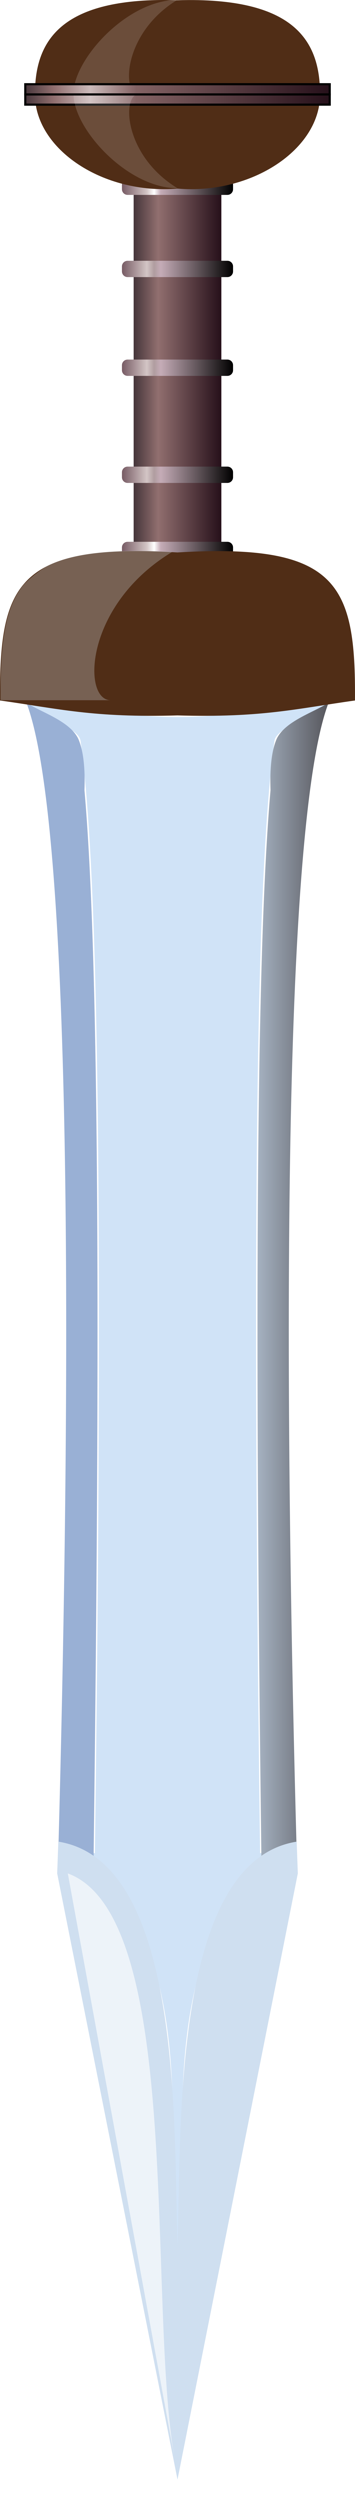
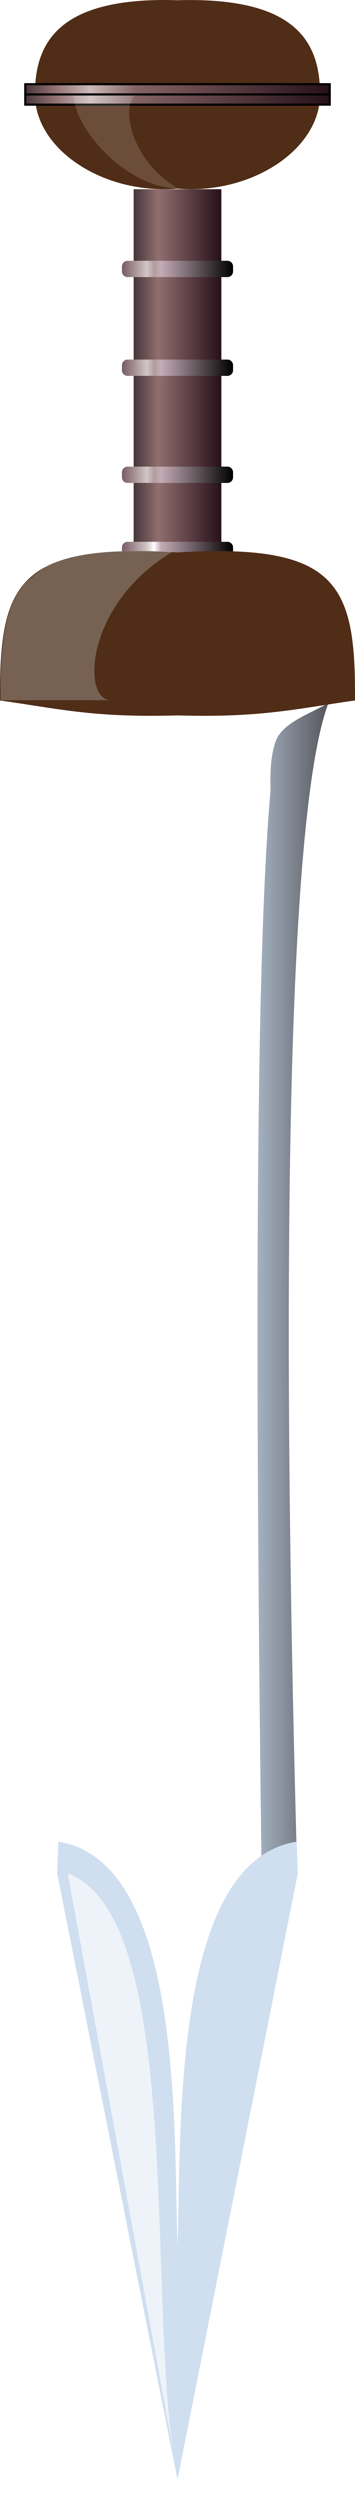
<svg xmlns="http://www.w3.org/2000/svg" xmlns:ns1="http://sodipodi.sourceforge.net/DTD/sodipodi-0.dtd" xmlns:ns2="http://www.inkscape.org/namespaces/inkscape" xmlns:xlink="http://www.w3.org/1999/xlink" width="125.206" height="880.159" id="svg2" ns1:version="0.32" ns2:version="0.46+devel r20880" ns1:docname="sword.svg" ns2:output_extension="org.inkscape.output.svg.inkscape" version="1.0">
  <defs id="defs4">
    <linearGradient id="linearGradient5308">
      <stop style="stop-color:#775b64;stop-opacity:1" offset="0" id="stop5310" />
      <stop id="stop5312" offset="0.224" style="stop-color:#d3c5c5;stop-opacity:1" />
      <stop style="stop-color:#b09da0;stop-opacity:1" offset="0.29" id="stop5314" />
      <stop id="stop5316" offset="0.349" style="stop-color:#c5acb7;stop-opacity:1" />
      <stop style="stop-color:#000000;stop-opacity:1" offset="1" id="stop5318" />
    </linearGradient>
    <linearGradient id="linearGradient5288" ns2:collect="always">
      <stop id="stop5290" offset="0" style="stop-color:#45353a;stop-opacity:1" />
      <stop style="stop-color:#916f6f;stop-opacity:1" offset="0.097" id="stop5292" />
      <stop id="stop5296" offset="0.216" style="stop-color:#cbbaba;stop-opacity:1" />
      <stop style="stop-color:#846364;stop-opacity:0.996;" offset="0.365" id="stop5298" />
      <stop id="stop5294" offset="1" style="stop-color:#26101a;stop-opacity:1" />
    </linearGradient>
    <linearGradient id="linearGradient5201">
      <stop id="stop5203" offset="0" style="stop-color:#775b64;stop-opacity:1" />
      <stop style="stop-color:#d3c5c5;stop-opacity:1" offset="0.224" id="stop5205" />
      <stop id="stop5209" offset="0.29" style="stop-color:#ffffff;stop-opacity:1;" />
      <stop style="stop-color:#c5acb7;stop-opacity:1" offset="0.349" id="stop5211" />
      <stop id="stop5207" offset="1" style="stop-color:#000000;stop-opacity:1" />
    </linearGradient>
    <linearGradient ns2:collect="always" id="linearGradient5167">
      <stop style="stop-color:#45353a;stop-opacity:1" offset="0" id="stop5169" />
      <stop id="stop5191" offset="0.279" style="stop-color:#916f6f;stop-opacity:1" />
      <stop style="stop-color:#26101a;stop-opacity:1" offset="1" id="stop5171" />
    </linearGradient>
    <linearGradient id="linearGradient5159">
      <stop style="stop-color:#008000;stop-opacity:1;" offset="0" id="stop5161" />
      <stop style="stop-color:#008000;stop-opacity:0;" offset="1" id="stop5163" />
    </linearGradient>
    <linearGradient ns2:collect="always" id="linearGradient5117">
      <stop style="stop-color:#d0e3f7;stop-opacity:1" offset="0" id="stop5119" />
      <stop style="stop-color:#56565c;stop-opacity:1" offset="1" id="stop5121" />
    </linearGradient>
    <linearGradient id="linearGradient5111">
      <stop id="stop5113" offset="0" style="stop-color:#d0e3f7;stop-opacity:1" />
      <stop id="stop5115" offset="1" style="stop-color:#000000;stop-opacity:0" />
    </linearGradient>
    <linearGradient id="linearGradient5095">
      <stop style="stop-color:#ffffff;stop-opacity:1;" offset="0" id="stop5097" />
      <stop style="stop-color:#000000;stop-opacity:0" offset="1" id="stop5099" />
    </linearGradient>
    <ns2:path-effect effect="spiro" id="path-effect2887" is_visible="true" deactivate_knotholder="false" />
    <ns2:path-effect effect="spiro" id="path-effect2865" is_visible="true" deactivate_knotholder="false" />
    <ns2:path-effect effect="spiro" id="path-effect2810" is_visible="true" deactivate_knotholder="false" />
    <ns2:perspective ns1:type="inkscape:persp3d" ns2:vp_x="0 : 526.18109 : 1" ns2:vp_y="0 : 1000 : 0" ns2:vp_z="744.09448 : 526.18109 : 1" ns2:persp3d-origin="372.04724 : 350.78739 : 1" id="perspective10" />
    <ns2:perspective id="perspective2800" ns2:persp3d-origin="0.5 : 0.33333333 : 1" ns2:vp_z="1 : 0.5 : 1" ns2:vp_y="0 : 1000 : 0" ns2:vp_x="0 : 0.5 : 1" ns1:type="inkscape:persp3d" />
    <ns2:perspective id="perspective2855" ns2:persp3d-origin="0.5 : 0.33333333 : 1" ns2:vp_z="1 : 0.5 : 1" ns2:vp_y="0 : 1000 : 0" ns2:vp_x="0 : 0.5 : 1" ns1:type="inkscape:persp3d" />
    <filter ns2:collect="always" id="filter5057" x="-0.4" width="1.799" y="-0.073" height="1.146">
      <feGaussianBlur ns2:collect="always" stdDeviation="6.262" id="feGaussianBlur5059" />
    </filter>
    <filter ns2:collect="always" id="filter5089" x="-0.119" width="1.239" y="-0.023" height="1.046">
      <feGaussianBlur ns2:collect="always" stdDeviation="5.298" id="feGaussianBlur5091" />
    </filter>
    <linearGradient ns2:collect="always" xlink:href="#linearGradient5117" id="linearGradient5125" x1="620.866" y1="181.662" x2="659.371" y2="181.662" gradientUnits="userSpaceOnUse" />
    <ns2:perspective id="perspective5135" ns2:persp3d-origin="0.5 : 0.33333333 : 1" ns2:vp_z="1 : 0.5 : 1" ns2:vp_y="0 : 1000 : 0" ns2:vp_x="0 : 0.5 : 1" ns1:type="inkscape:persp3d" />
    <clipPath clipPathUnits="userSpaceOnUse" id="clipPath5155">
-       <path style="fill:#d0e3f7;fill-opacity:1;stroke:none" d="m 552.812,-22.938 c 0.616,3.408 17.961,8.782 18.594,13.438 0.634,4.668 1.269,10.208 1.875,17.094 0.606,6.885 1.188,15.121 1.719,25.188 0.531,10.067 1.026,21.944 1.438,36.156 0.411,14.212 0.755,30.74 1,50.062 0.245,19.322 0.403,41.448 0.438,66.844 0.034,25.396 -0.059,54.066 -0.281,86.5 -0.223,32.434 -0.6,68.626 -1.125,109.062 -2,-0.672 -3.986,-1.364 -6.031,-1.969 -2.045,-0.604 -4.147,-1.107 -6.375,-1.438 56.755,32.768 33.553,122.062 42.031,154.719 C 614.572,500.062 591.37,410.768 648.125,378 c -2.228,0.331 -4.33,0.833 -6.375,1.438 -2.045,0.604 -4.031,1.297 -6.031,1.969 -0.525,-40.436 -0.902,-76.628 -1.125,-109.062 -0.223,-32.434 -0.315,-61.104 -0.281,-86.5 0.034,-25.396 0.192,-47.522 0.438,-66.844 0.245,-19.322 0.589,-35.85 1,-50.062 0.411,-14.212 0.906,-26.089 1.438,-36.156 0.531,-10.067 1.113,-18.302 1.719,-25.188 0.606,-6.885 1.241,-12.426 1.875,-17.094 0.633,-4.656 17.978,-10.03 18.594,-13.438 -12.026,1.414 -40.831,4.684 -53.281,4.5 -12.45,0.184 -41.255,-3.086 -53.281,-4.5 z" id="path5157" />
+       <path style="fill:#d0e3f7;fill-opacity:1;stroke:none" d="m 552.812,-22.938 c 0.616,3.408 17.961,8.782 18.594,13.438 0.634,4.668 1.269,10.208 1.875,17.094 0.606,6.885 1.188,15.121 1.719,25.188 0.531,10.067 1.026,21.944 1.438,36.156 0.411,14.212 0.755,30.74 1,50.062 0.245,19.322 0.403,41.448 0.438,66.844 0.034,25.396 -0.059,54.066 -0.281,86.5 -0.223,32.434 -0.6,68.626 -1.125,109.062 -2,-0.672 -3.986,-1.364 -6.031,-1.969 -2.045,-0.604 -4.147,-1.107 -6.375,-1.438 56.755,32.768 33.553,122.062 42.031,154.719 c -2.228,0.331 -4.33,0.833 -6.375,1.438 -2.045,0.604 -4.031,1.297 -6.031,1.969 -0.525,-40.436 -0.902,-76.628 -1.125,-109.062 -0.223,-32.434 -0.315,-61.104 -0.281,-86.5 0.034,-25.396 0.192,-47.522 0.438,-66.844 0.245,-19.322 0.589,-35.85 1,-50.062 0.411,-14.212 0.906,-26.089 1.438,-36.156 0.531,-10.067 1.113,-18.302 1.719,-25.188 0.606,-6.885 1.241,-12.426 1.875,-17.094 0.633,-4.656 17.978,-10.03 18.594,-13.438 -12.026,1.414 -40.831,4.684 -53.281,4.5 -12.45,0.184 -41.255,-3.086 -53.281,-4.5 z" id="path5157" />
    </clipPath>
    <linearGradient ns2:collect="always" xlink:href="#linearGradient5167" id="linearGradient5173" x1="590.625" y1="-131.812" x2="621.567" y2="-131.812" gradientUnits="userSpaceOnUse" />
    <linearGradient ns2:collect="always" xlink:href="#linearGradient5308" id="linearGradient5199" x1="586.5" y1="-175.688" x2="625.688" y2="-175.688" gradientUnits="userSpaceOnUse" />
    <filter ns2:collect="always" id="filter5221">
      <feGaussianBlur ns2:collect="always" stdDeviation="0.112" id="feGaussianBlur5223" />
    </filter>
    <linearGradient ns2:collect="always" xlink:href="#linearGradient5308" id="linearGradient5227" gradientUnits="userSpaceOnUse" x1="586.5" y1="-175.688" x2="625.688" y2="-175.688" gradientTransform="translate(0,34.781)" />
    <linearGradient ns2:collect="always" xlink:href="#linearGradient5308" id="linearGradient5231" gradientUnits="userSpaceOnUse" gradientTransform="translate(0,72.469)" x1="586.5" y1="-175.688" x2="625.688" y2="-175.688" />
    <linearGradient ns2:collect="always" xlink:href="#linearGradient5201" id="linearGradient5235" gradientUnits="userSpaceOnUse" gradientTransform="translate(0,98.938)" x1="586.5" y1="-175.688" x2="625.688" y2="-175.688" />
    <linearGradient ns2:collect="always" xlink:href="#linearGradient5201" id="linearGradient5239" gradientUnits="userSpaceOnUse" x1="586.5" y1="-175.688" x2="625.688" y2="-175.688" gradientTransform="translate(0,-28.938)" />
    <linearGradient ns2:collect="always" xlink:href="#linearGradient5288" id="linearGradient5286" x1="552.031" y1="-235.328" x2="660.156" y2="-235.328" gradientUnits="userSpaceOnUse" />
    <linearGradient ns2:collect="always" xlink:href="#linearGradient5288" id="linearGradient5306" x1="552.031" y1="-238.922" x2="660.156" y2="-238.922" gradientUnits="userSpaceOnUse" />
    <filter ns2:collect="always" id="filter5320" x="-0.018" width="1.036" y="-0.123" height="1.245">
      <feGaussianBlur ns2:collect="always" stdDeviation="0.294" id="feGaussianBlur5322" />
    </filter>
    <filter ns2:collect="always" id="filter5324" x="-0.018" width="1.036" y="-0.123" height="1.245">
      <feGaussianBlur ns2:collect="always" stdDeviation="0.294" id="feGaussianBlur5326" />
    </filter>
    <filter ns2:collect="always" id="filter5328" x="-0.018" width="1.036" y="-0.123" height="1.245">
      <feGaussianBlur ns2:collect="always" stdDeviation="0.294" id="feGaussianBlur5330" />
    </filter>
    <filter ns2:collect="always" id="filter5355" x="-0.35" width="1.7" y="-0.434" height="1.869">
      <feGaussianBlur ns2:collect="always" stdDeviation="5.35" id="feGaussianBlur5357" />
    </filter>
    <filter ns2:collect="always" id="filter5379" x="-0.006" width="1.013" y="-0.191" height="1.383">
      <feGaussianBlur ns2:collect="always" stdDeviation="0.286" id="feGaussianBlur5381" />
    </filter>
    <filter ns2:collect="always" id="filter5383" x="-0.006" width="1.013" y="-0.191" height="1.383">
      <feGaussianBlur ns2:collect="always" stdDeviation="0.286" id="feGaussianBlur5385" />
    </filter>
    <filter ns2:collect="always" id="filter5451" x="-0.422" width="1.844" y="-0.525" height="2.049">
      <feGaussianBlur ns2:collect="always" stdDeviation="6.727" id="feGaussianBlur5453" />
    </filter>
    <clipPath clipPathUnits="userSpaceOnUse" id="clipPath2885">
      <path id="path2887" d="m 597.832,-270.091 c -25.632,0.038 -28.627,8.704 -28.473,29.372 12.293,1.607 19.462,3.414 37.178,2.932 17.716,0.482 24.885,-1.325 37.178,-2.932 0.17,-22.807 -3.497,-30.998 -37.178,-29.111 -3.158,-0.177 -6.054,-0.266 -8.705,-0.262 z" style="fill:#502d16;fill-opacity:1;stroke:none" />
    </clipPath>
    <clipPath clipPathUnits="userSpaceOnUse" id="clipPath2891">
      <path ns1:nodetypes="cccsc" id="path2893" d="m 555.812,-240.719 100.562,0 c 0,-16.634 -8.764,-30.664 -50.281,-29.563 -2.595,-0.069 -5.062,-0.102 -7.406,-0.056 -35.171,0.694 -42.875,14.024 -42.875,29.618 z" style="fill:#502d16;fill-opacity:1;stroke:none" />
    </clipPath>
    <clipPath clipPathUnits="userSpaceOnUse" id="clipPath2897">
      <path ns1:nodetypes="cccc" id="path2900" d="m 656.314,-240.719 -100.562,0 c 0,-17.272 24.183,-31.518 50.281,-29.564 26.098,-1.953 50.281,12.292 50.281,29.564 z" style="fill:#502d16;fill-opacity:1;stroke:none" />
    </clipPath>
  </defs>
  <ns1:namedview id="base" pagecolor="#ffffff" bordercolor="#666666" borderopacity="1.0" ns2:pageopacity="0.0" ns2:pageshadow="2" ns2:zoom="0.1767767" ns2:cx="43.05743" ns2:cy="82.490544" ns2:document-units="px" ns2:current-layer="layer1" showgrid="false" showguides="true" ns2:guide-bbox="true" ns2:snap-global="true" ns2:object-paths="true" ns2:object-nodes="true" ns2:window-width="1280" ns2:window-height="673" ns2:window-x="0" ns2:window-y="20" />
  <g ns2:label="Layer 1" ns2:groupmode="layer" id="layer1" transform="translate(-543.491,270.368)">
-     <path style="fill:#d0e3f7;fill-opacity:1;stroke:#ffffff;stroke-width:1;stroke-opacity:1;filter:url(#filter5089)" d="m 552.812,-22.938 c 0.616,3.408 17.961,8.782 18.594,13.438 0.634,4.668 1.269,10.208 1.875,17.094 0.606,6.885 1.188,15.121 1.719,25.188 0.531,10.067 1.026,21.944 1.438,36.156 0.411,14.212 0.755,30.74 1,50.062 0.245,19.322 0.403,41.448 0.438,66.844 0.034,25.396 -0.059,54.066 -0.281,86.5 -0.223,32.434 -0.6,68.626 -1.125,109.062 -2,-0.672 -3.986,-1.364 -6.031,-1.969 -2.045,-0.604 -4.147,-1.107 -6.375,-1.438 56.755,32.768 33.553,122.062 42.031,154.719 C 614.572,500.062 591.37,410.768 648.125,378 c -2.228,0.331 -4.33,0.833 -6.375,1.438 -2.045,0.604 -4.031,1.297 -6.031,1.969 -0.525,-40.436 -0.902,-76.628 -1.125,-109.062 -0.223,-32.434 -0.315,-61.104 -0.281,-86.5 0.034,-25.396 0.192,-47.522 0.438,-66.844 0.245,-19.322 0.589,-35.85 1,-50.062 0.411,-14.212 0.906,-26.089 1.438,-36.156 0.531,-10.067 1.113,-18.302 1.719,-25.188 0.606,-6.885 1.241,-12.426 1.875,-17.094 0.633,-4.656 17.978,-10.03 18.594,-13.438 -12.026,1.414 -40.831,4.684 -53.281,4.5 -12.45,0.184 -41.255,-3.086 -53.281,-4.5 z" id="path2899" clip-path="url(#clipPath5155)" />
    <path style="fill:url(#linearGradient5125);fill-opacity:1;stroke:none" d="m 659.371,-22.938 c -17.72,46.37 -15.024,267.115 -11.25,404.21 -2.228,0.333 -4.33,1.13 -6.375,1.739 -2.045,0.609 -4.031,2.573 -6.031,3.25 -0.525,-40.766 -0.902,-78.809 -1.125,-111.508 -0.223,-32.699 -0.315,-61.603 -0.281,-87.206 0.034,-25.603 0.192,-47.909 0.438,-67.389 0.245,-19.48 0.589,-36.143 1,-50.471 0.411,-14.328 0.906,-26.302 1.438,-36.451 0.531,-10.149 1.113,-18.452 1.719,-25.393 -0.261,-7.37 0.285,-13.86 2.228,-18.204 3.052,-6.183 12.993,-9.239 18.241,-12.576 z" id="path4240" />
-     <path style="fill:#99b0d5;fill-opacity:1;stroke:none" d="m 552.812,-22.938 c 17.72,46.37 15.024,267.115 11.25,404.21 2.228,0.333 4.33,1.13 6.375,1.739 2.045,0.609 4.031,2.573 6.031,3.25 0.525,-40.766 0.902,-78.809 1.125,-111.508 0.223,-32.699 0.315,-61.603 0.281,-87.206 -0.034,-25.603 -0.192,-47.909 -0.438,-67.389 -0.245,-19.48 -0.589,-36.143 -1,-50.471 C 576.026,55.359 575.531,43.385 575,33.236 574.469,23.087 573.887,14.784 573.281,7.843 c 0.261,-7.37 -0.285,-13.86 -2.228,-18.204 -3.052,-6.183 -12.993,-9.239 -18.241,-12.576 z" id="path2926" />
    <path style="fill:#cfdff0;fill-opacity:1;stroke:none" d="m 564.062,378 -0.406,11.188 42.438,213.406 L 648.531,389.188 648.125,378 C 604.005,385.037 607.494,479.551 606.094,520.219 604.694,479.551 608.182,385.037 564.062,378 z" id="path2872" />
    <path style="fill:url(#linearGradient5173);fill-opacity:1;stroke:none" d="m 590.625,-203.75 0,129.875 15.469,0 15.469,0 0,-129.875 -15.469,0 -15.469,0 z" id="rect2877" />
    <path id="path5233" d="m 588.5,-79.625 c -1.108,0 -2,0.892 -2,2 l 0,1.75 c 0,1.108 0.892,2 2,2 l 17.594,0 17.594,0 c 1.108,0 2,-0.892 2,-2 l 0,-1.75 c 0,-1.108 -0.892,-2 -2,-2 l -17.594,0 -17.594,0 z" style="fill:url(#linearGradient5235);fill-opacity:1;stroke:none;filter:url(#filter5221)" />
    <path style="fill:#502d16;fill-opacity:1;stroke:none" d="m 591.438,-76.344 c -43.155,0.068 -48.197,15.585 -47.938,52.594 20.697,2.878 32.766,6.113 62.594,5.25 29.828,0.863 41.897,-2.372 62.594,-5.25 0.287,-40.838 -5.887,-55.505 -62.594,-52.125 -5.316,-0.317 -10.192,-0.476 -14.656,-0.469 z" id="rect2874" />
    <path style="fill:url(#linearGradient5199);fill-opacity:1;stroke:none;filter:url(#filter5328)" d="m 588.5,-178.562 c -1.108,0 -2,0.892 -2,2 l 0,1.75 c 0,1.108 0.892,2 2,2 l 17.594,0 17.594,0 c 1.108,0 2,-0.892 2,-2 l 0,-1.75 c 0,-1.108 -0.892,-2 -2,-2 l -17.594,0 -17.594,0 z" id="rect2879" />
-     <path id="path5237" d="m 588.5,-207.5 c -1.108,0 -2,0.892 -2,2 l 0,1.75 c 0,1.108 0.892,2 2,2 l 17.594,0 17.594,0 c 1.108,0 2,-0.892 2,-2 l 0,-1.75 c 0,-1.108 -0.892,-2 -2,-2 l -17.594,0 -17.594,0 z" style="fill:url(#linearGradient5239);fill-opacity:1;stroke:none;filter:url(#filter5221)" />
    <path style="fill:#502d16;fill-opacity:1;stroke:none" d="m 656.375,-237.125 -100.562,0 c 0,19.371 24.183,35.347 50.281,33.156 26.098,2.191 50.281,-13.785 50.281,-33.156 z" id="path5245" ns1:nodetypes="cccc" />
    <path style="fill:#502d16;fill-opacity:1;stroke:none" d="m 555.812,-237.125 100.562,0 c 0,-18.656 -8.764,-34.392 -50.281,-33.156 -2.595,-0.077 -5.062,-0.114 -7.406,-0.062 -35.171,0.779 -42.875,15.728 -42.875,33.219 z" id="path2882" ns1:nodetypes="cccsc" />
-     <path style="opacity:0.393;fill:#ffffff;fill-opacity:1;stroke:none;filter:url(#filter5355)" d="m 592.418,-240.719 -23.059,0 c 0,-10.935 18.981,-29.564 36.673,-29.564 -19.114,10.342 -19.713,29.564 -13.615,29.564 z" id="path5348" ns1:nodetypes="cccs" transform="matrix(1,0,0,1.122,0,32.855)" clip-path="url(#clipPath2891)" />
    <path style="opacity:0.785;fill:#ffffff;fill-opacity:1;stroke:none;filter:url(#filter5057)" d="m 567.406,389.188 c 41.078,15.039 27.92,150.454 37.6,205.575 L 567.406,389.188 z" id="rect5026" ns1:nodetypes="ccc" />
    <path id="path5225" d="m 588.5,-143.781 c -1.108,0 -2,0.892 -2,2 l 0,1.75 c 0,1.108 0.892,2 2,2 l 17.594,0 17.594,0 c 1.108,0 2,-0.892 2,-2 l 0,-1.75 c 0,-1.108 -0.892,-2 -2,-2 l -17.594,0 -17.594,0 z" style="fill:url(#linearGradient5227);fill-opacity:1;stroke:none;filter:url(#filter5324)" />
    <path style="fill:url(#linearGradient5231);fill-opacity:1;stroke:none;filter:url(#filter5320)" d="m 588.5,-106.094 c -1.108,0 -2,0.892 -2,2 l 0,1.75 c 0,1.108 0.892,2 2,2 l 17.594,0 17.594,0 c 1.108,0 2,-0.892 2,-2 l 0,-1.75 c 0,-1.108 -0.892,-2 -2,-2 l -17.594,0 -17.594,0 z" id="path5229" />
    <path style="fill:url(#linearGradient5286);fill-opacity:1;stroke:#000000;stroke-width:0.75;stroke-opacity:1;filter:url(#filter5383)" d="m 552.406,-237.125 0,3.594 53.688,0 53.688,0 0,-3.594 -53.688,0 -53.688,0 z" id="rect5249" />
    <path ns1:nodetypes="cccs" id="path5359" d="m 592.418,-240.719 -23.059,0 c 0,-10.935 18.981,-29.564 36.673,-29.564 -19.114,10.342 -19.713,29.564 -13.615,29.564 z" style="opacity:0.393;fill:#ffffff;fill-opacity:1;stroke:none;filter:url(#filter5355)" transform="matrix(1,0,0,-1.121,0.061,-507.09)" clip-path="url(#clipPath2897)" />
    <path id="path5270" d="m 552.406,-240.719 0,3.594 53.688,0 53.688,0 0,-3.594 -53.688,0 -53.688,0 z" style="fill:url(#linearGradient5306);fill-opacity:1;stroke:#000000;stroke-width:0.75;stroke-opacity:1;filter:url(#filter5379)" />
    <path transform="matrix(1.684,0,0,1.791,-415.087,407.278)" ns1:nodetypes="cccs" id="path5361" d="m 592.418,-240.719 -23.059,0 c -7.778,-20.908 14.656,-35.11 36.673,-29.564 -19.114,10.342 -19.713,29.564 -13.615,29.564 z" style="opacity:0.628;fill:#b3b3b3;fill-opacity:1;stroke:none;filter:url(#filter5451)" clip-path="url(#clipPath2885)" />
  </g>
</svg>